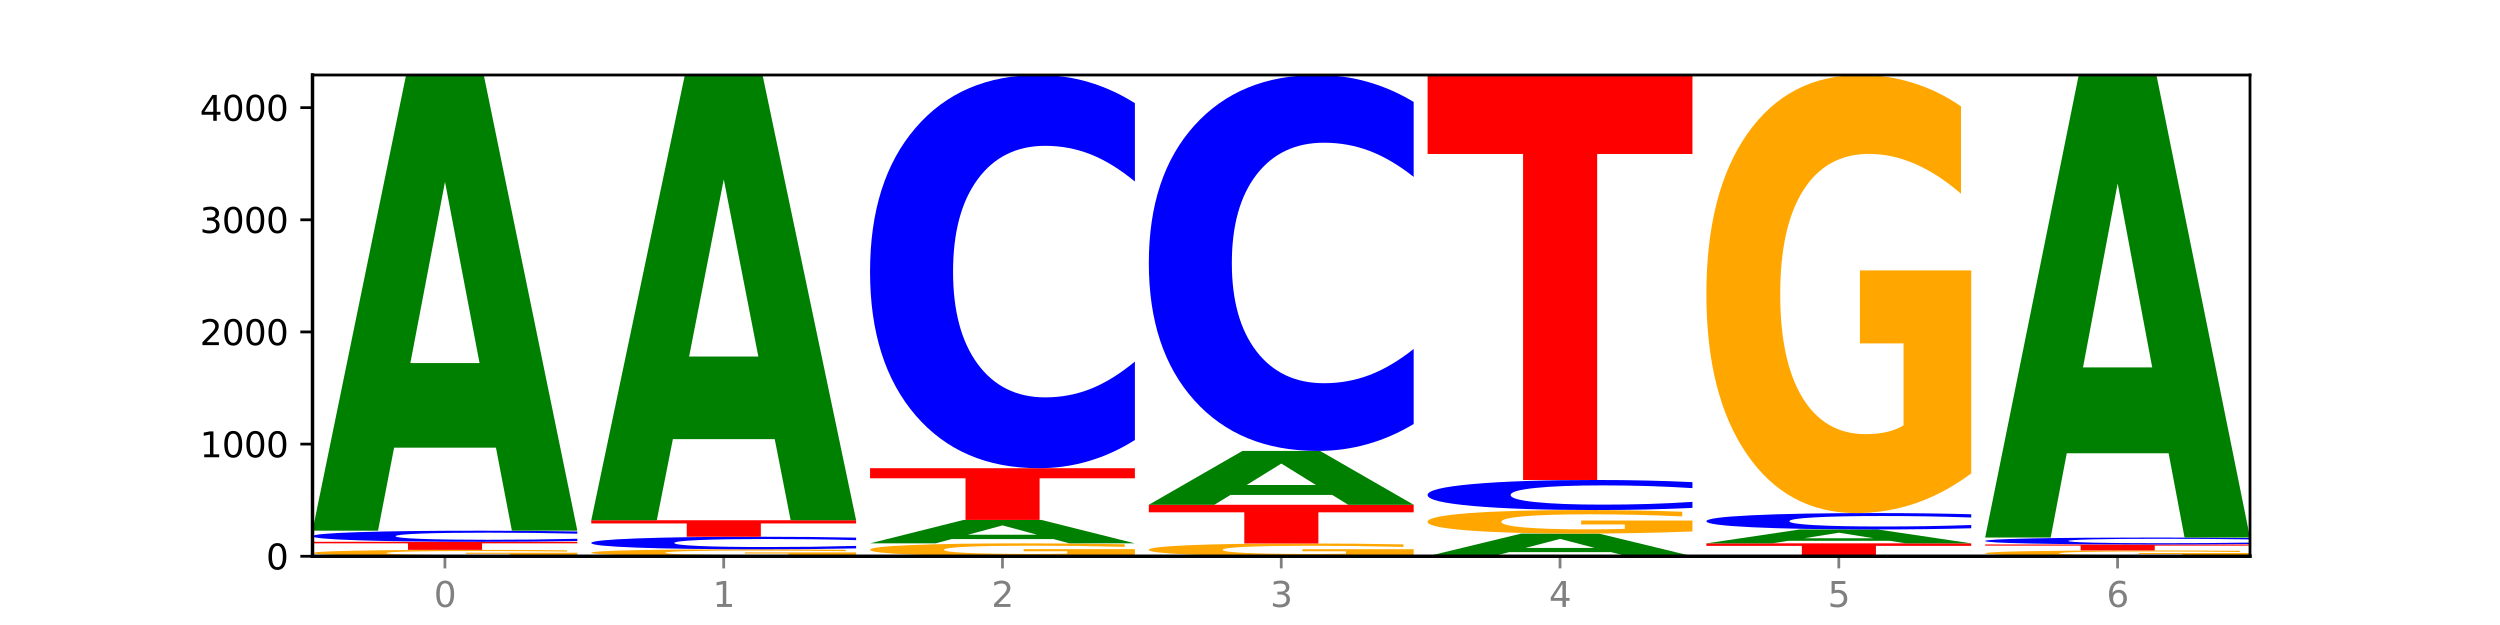
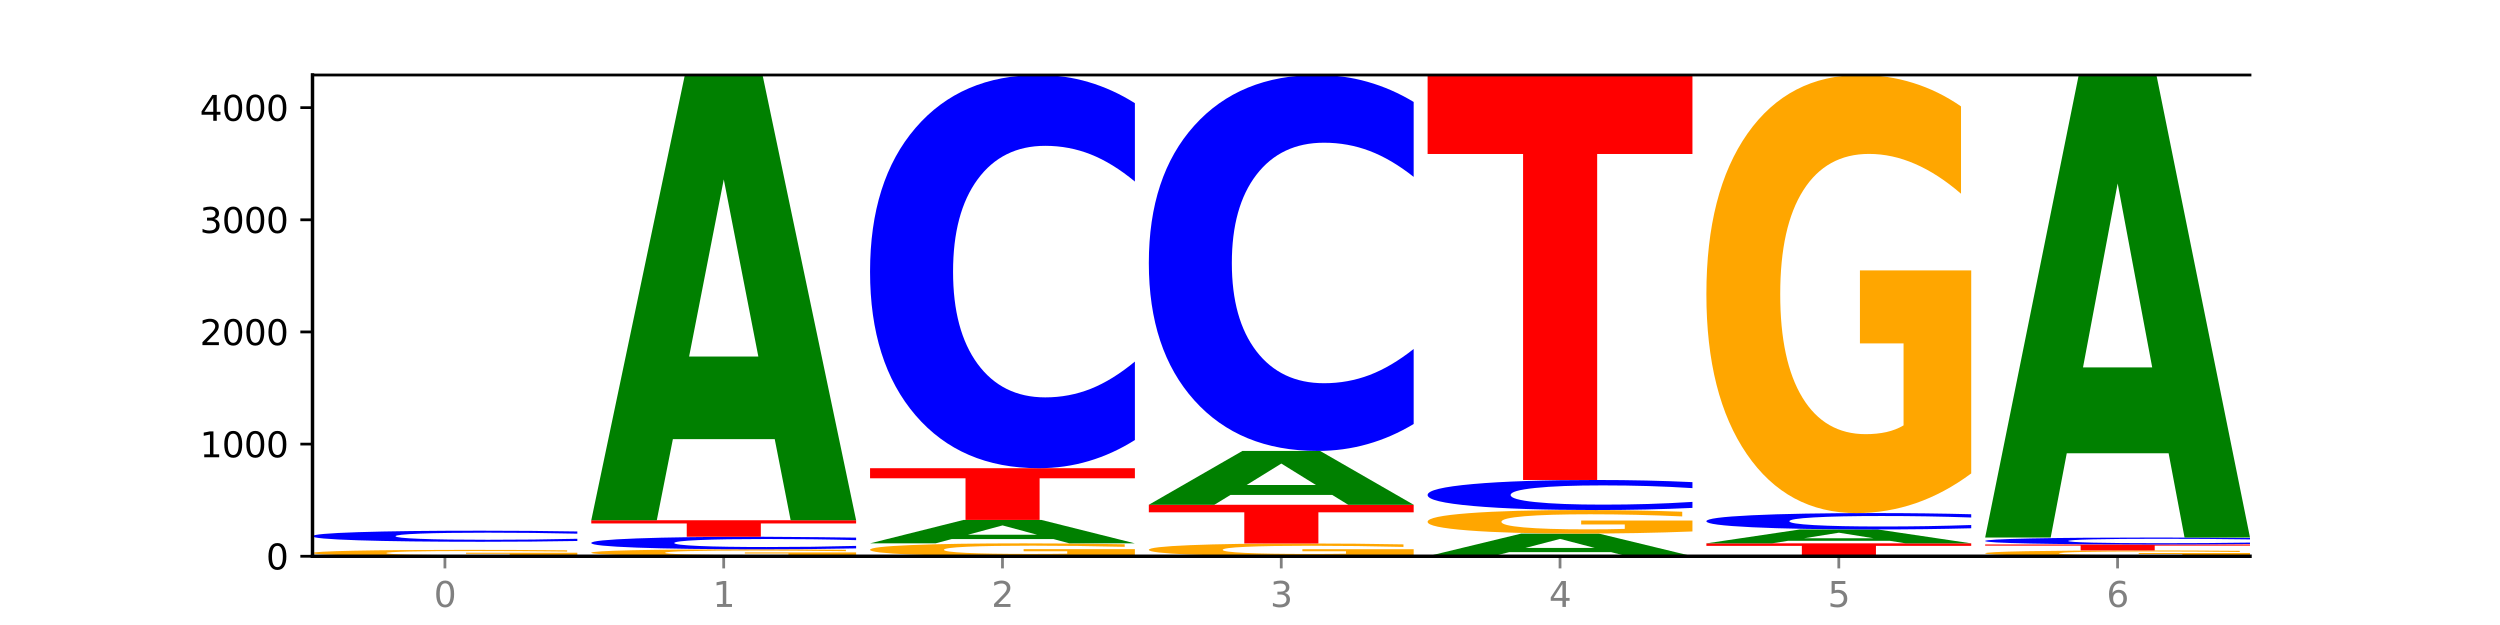
<svg xmlns="http://www.w3.org/2000/svg" xmlns:xlink="http://www.w3.org/1999/xlink" width="720pt" height="180pt" viewBox="0 0 720 180" version="1.1">
  <defs>
    <style type="text/css">*{stroke-linejoin: round; stroke-linecap: butt}</style>
  </defs>
  <g id="figure_1">
    <g id="patch_1">
      <path d="M 0 180  L 720 180  L 720 0  L 0 0  z " style="fill: #ffffff" />
    </g>
    <g id="axes_1">
      <g id="patch_2">
-         <path d="M 90 160.2  L 648 160.2  L 648 21.6  L 90 21.6  z " style="fill: #ffffff" />
-       </g>
+         </g>
      <g id="line2d_1">
-         <path d="M 90 160.2  L 648 160.2  " clip-path="url(#p049d402b51)" style="fill: none; stroke: #000000; stroke-width: 0.5; stroke-linecap: square" />
-       </g>
+         </g>
      <g id="patch_3">
        <path d="M 166.273 160.033  Q 158.581 160.117 150.308 160.159  Q 142.034 160.2 133.214 160.2  Q 113.282 160.2 101.641 159.952  Q 90 159.704 90 159.28  Q 90 158.851 101.846 158.605  Q 113.709 158.359 134.342 158.359  Q 142.291 158.359 149.573 158.392  Q 156.872 158.425 163.333 158.491  L 163.333 158.858  Q 156.667 158.774 150.068 158.732  Q 143.47 158.691 136.838 158.691  Q 124.564 158.691 117.914 158.843  Q 111.265 158.996 111.265 159.28  Q 111.265 159.561 117.675 159.715  Q 124.085 159.868 135.88 159.868  Q 139.094 159.868 141.846 159.86  Q 144.598 159.85 146.786 159.831  L 146.786 159.487  L 134.222 159.487  L 134.222 159.18  L 166.273 159.18  L 166.273 160.033  z " clip-path="url(#p049d402b51)" style="fill: #ffa600" />
      </g>
      <g id="patch_4">
-         <path d="M 90 156.033  L 166.273 156.033  L 166.273 156.487  L 138.833 156.487  L 138.833 158.359  L 117.494 158.359  L 117.494 156.487  L 90 156.487  L 90 156.033  z " clip-path="url(#p049d402b51)" style="fill: #ff0000" />
-       </g>
+         </g>
      <g id="patch_5">
        <path d="M 166.273 155.804  Q 159.893 155.918 152.994 155.975  Q 146.095 156.033 138.581 156.033  Q 116.174 156.033 103.087 155.603  Q 90 155.172 90 154.435  Q 90 153.696 103.087 153.266  Q 116.174 152.836 138.581 152.836  Q 146.095 152.836 152.994 152.894  Q 159.893 152.951 166.273 153.065  L 166.273 153.702  Q 159.836 153.552 153.59 153.482  Q 147.344 153.412 140.445 153.412  Q 128.069 153.412 120.978 153.684  Q 113.906 153.957 113.906 154.435  Q 113.906 154.912 120.978 155.185  Q 128.069 155.457 140.445 155.457  Q 147.344 155.457 153.59 155.387  Q 159.836 155.317 166.273 155.166  L 166.273 155.804  z " clip-path="url(#p049d402b51)" style="fill: #0000ff" />
      </g>
      <g id="patch_6">
-         <path d="M 142.835 128.929  L 113.501 128.929  L 108.87 152.836  L 90 152.836  L 116.948 21.6  L 139.326 21.6  L 166.273 152.836  L 147.419 152.836  L 142.835 128.929  z M 118.18 104.571  L 138.109 104.571  L 128.16 52.37  L 118.18 104.571  z " clip-path="url(#p049d402b51)" style="fill: #008000" />
-       </g>
+         </g>
      <g id="patch_7">
        <path d="M 246.561 160.019  Q 238.869 160.109 230.595 160.155  Q 222.322 160.2 213.501 160.2  Q 193.57 160.2 181.929 159.93  Q 170.288 159.661 170.288 159.199  Q 170.288 158.733 182.134 158.465  Q 193.997 158.197 214.63 158.197  Q 222.578 158.197 229.86 158.234  Q 237.159 158.27 243.621 158.341  L 243.621 158.74  Q 236.954 158.649 230.356 158.604  Q 223.758 158.558 217.125 158.558  Q 204.852 158.558 198.202 158.724  Q 191.553 158.89 191.553 159.199  Q 191.553 159.505 197.963 159.673  Q 204.373 159.839 216.168 159.839  Q 219.382 159.839 222.134 159.83  Q 224.886 159.82 227.074 159.799  L 227.074 159.424  L 214.51 159.424  L 214.51 159.091  L 246.561 159.091  L 246.561 160.019  z " clip-path="url(#p049d402b51)" style="fill: #ffa600" />
      </g>
      <g id="patch_8">
-         <path d="M 246.561 157.938  Q 240.181 158.067 233.282 158.132  Q 226.383 158.197 218.869 158.197  Q 196.462 158.197 183.375 157.71  Q 170.288 157.223 170.288 156.39  Q 170.288 155.553 183.375 155.067  Q 196.462 154.58 218.869 154.58  Q 226.383 154.58 233.282 154.646  Q 240.181 154.711 246.561 154.839  L 246.561 155.56  Q 240.123 155.39 233.878 155.311  Q 227.632 155.231 220.733 155.231  Q 208.357 155.231 201.266 155.54  Q 194.194 155.848 194.194 156.39  Q 194.194 156.929 201.266 157.238  Q 208.357 157.546 220.733 157.546  Q 227.632 157.546 233.878 157.467  Q 240.123 157.387 246.561 157.216  L 246.561 157.938  z " clip-path="url(#p049d402b51)" style="fill: #0000ff" />
+         <path d="M 246.561 157.938  Q 240.181 158.067 233.282 158.132  Q 226.383 158.197 218.869 158.197  Q 196.462 158.197 183.375 157.71  Q 170.288 157.223 170.288 156.39  Q 170.288 155.553 183.375 155.067  Q 196.462 154.58 218.869 154.58  Q 240.181 154.711 246.561 154.839  L 246.561 155.56  Q 240.123 155.39 233.878 155.311  Q 227.632 155.231 220.733 155.231  Q 208.357 155.231 201.266 155.54  Q 194.194 155.848 194.194 156.39  Q 194.194 156.929 201.266 157.238  Q 208.357 157.546 220.733 157.546  Q 227.632 157.546 233.878 157.467  Q 240.123 157.387 246.561 157.216  L 246.561 157.938  z " clip-path="url(#p049d402b51)" style="fill: #0000ff" />
      </g>
      <g id="patch_9">
        <path d="M 170.288 149.832  L 246.561 149.832  L 246.561 150.758  L 219.12 150.758  L 219.12 154.58  L 197.782 154.58  L 197.782 150.758  L 170.288 150.758  L 170.288 149.832  z " clip-path="url(#p049d402b51)" style="fill: #ff0000" />
      </g>
      <g id="patch_10">
        <path d="M 223.122 126.472  L 193.789 126.472  L 189.157 149.832  L 170.288 149.832  L 197.235 21.6  L 219.614 21.6  L 246.561 149.832  L 227.707 149.832  L 223.122 126.472  z M 198.467 102.672  L 218.397 102.672  L 208.448 51.665  L 198.467 102.672  z " clip-path="url(#p049d402b51)" style="fill: #008000" />
      </g>
      <g id="patch_11">
        <path d="M 326.849 159.864  Q 319.157 160.032 310.883 160.116  Q 302.61 160.2 293.789 160.2  Q 273.858 160.2 262.217 159.7  Q 250.576 159.199 250.576 158.344  Q 250.576 157.478 262.422 156.982  Q 274.285 156.485 294.917 156.485  Q 302.866 156.485 310.148 156.553  Q 317.447 156.62 323.909 156.752  L 323.909 157.492  Q 317.242 157.323 310.644 157.239  Q 304.046 157.155 297.413 157.155  Q 285.14 157.155 278.49 157.463  Q 271.84 157.771 271.84 158.344  Q 271.84 158.912 278.251 159.222  Q 284.661 159.531 296.456 159.531  Q 299.669 159.531 302.422 159.513  Q 305.174 159.495 307.362 159.456  L 307.362 158.761  L 294.798 158.761  L 294.798 158.142  L 326.849 158.142  L 326.849 159.864  z " clip-path="url(#p049d402b51)" style="fill: #ffa600" />
      </g>
      <g id="patch_12">
        <path d="M 303.41 155.256  L 274.077 155.256  L 269.445 156.485  L 250.576 156.485  L 277.523 149.735  L 299.901 149.735  L 326.849 156.485  L 307.995 156.485  L 303.41 155.256  z M 278.755 154.003  L 298.685 154.003  L 288.736 151.318  L 278.755 154.003  z " clip-path="url(#p049d402b51)" style="fill: #008000" />
      </g>
      <g id="patch_13">
        <path d="M 250.576 134.844  L 326.849 134.844  L 326.849 137.748  L 299.408 137.748  L 299.408 149.735  L 278.069 149.735  L 278.069 137.748  L 250.576 137.748  L 250.576 134.844  z " clip-path="url(#p049d402b51)" style="fill: #ff0000" />
      </g>
      <g id="patch_14">
        <path d="M 326.849 126.727  Q 320.469 130.751 313.57 132.786  Q 306.671 134.844 299.157 134.844  Q 276.749 134.844 263.663 119.592  Q 250.576 104.34 250.576 78.257  Q 250.576 52.081 263.663 36.852  Q 276.749 21.6 299.157 21.6  Q 306.671 21.6 313.57 23.659  Q 320.469 25.694 326.849 29.717  L 326.849 52.291  Q 320.411 46.958 314.166 44.478  Q 307.92 41.998 301.021 41.998  Q 288.645 41.998 281.554 51.66  Q 274.482 61.298 274.482 78.257  Q 274.482 95.147 281.554 104.808  Q 288.645 114.446 301.021 114.446  Q 307.92 114.446 314.166 111.966  Q 320.411 109.463 326.849 104.13  L 326.849 126.727  z " clip-path="url(#p049d402b51)" style="fill: #0000ff" />
      </g>
      <g id="patch_15">
        <path d="M 407.137 159.867  Q 399.444 160.033 391.171 160.117  Q 382.897 160.2 374.077 160.2  Q 354.145 160.2 342.504 159.704  Q 330.863 159.208 330.863 158.36  Q 330.863 157.502 342.709 157.01  Q 354.573 156.518 375.205 156.518  Q 383.154 156.518 390.436 156.585  Q 397.735 156.651 404.197 156.782  L 404.197 157.516  Q 397.53 157.348 390.932 157.265  Q 384.333 157.181 377.701 157.181  Q 365.427 157.181 358.778 157.487  Q 352.128 157.792 352.128 158.36  Q 352.128 158.923 358.538 159.23  Q 364.949 159.537 376.744 159.537  Q 379.957 159.537 382.709 159.519  Q 385.462 159.501 387.65 159.463  L 387.65 158.774  L 375.085 158.774  L 375.085 158.16  L 407.137 158.16  L 407.137 159.867  z " clip-path="url(#p049d402b51)" style="fill: #ffa600" />
      </g>
      <g id="patch_16">
        <path d="M 330.863 145.374  L 407.137 145.374  L 407.137 147.548  L 379.696 147.548  L 379.696 156.518  L 358.357 156.518  L 358.357 147.548  L 330.863 147.548  L 330.863 145.374  z " clip-path="url(#p049d402b51)" style="fill: #ff0000" />
      </g>
      <g id="patch_17">
        <path d="M 383.698 142.55  L 354.364 142.55  L 349.733 145.374  L 330.863 145.374  L 357.811 129.87  L 380.189 129.87  L 407.137 145.374  L 388.283 145.374  L 383.698 142.55  z M 359.043 139.672  L 378.973 139.672  L 369.023 133.505  L 359.043 139.672  z " clip-path="url(#p049d402b51)" style="fill: #008000" />
      </g>
      <g id="patch_18">
        <path d="M 407.137 122.109  Q 400.757 125.956 393.858 127.902  Q 386.959 129.87 379.445 129.87  Q 357.037 129.87 343.95 115.288  Q 330.863 100.706 330.863 75.769  Q 330.863 50.742 343.95 36.182  Q 357.037 21.6 379.445 21.6  Q 386.959 21.6 393.858 23.568  Q 400.757 25.514 407.137 29.361  L 407.137 50.943  Q 400.699 45.844 394.453 43.473  Q 388.208 41.102 381.309 41.102  Q 368.933 41.102 361.842 50.339  Q 354.77 59.554 354.77 75.769  Q 354.77 91.916 361.842 101.153  Q 368.933 110.368 381.309 110.368  Q 388.208 110.368 394.453 107.997  Q 400.699 105.604 407.137 100.505  L 407.137 122.109  z " clip-path="url(#p049d402b51)" style="fill: #0000ff" />
      </g>
      <g id="patch_19">
        <path d="M 463.986 159.011  L 434.652 159.011  L 430.021 160.2  L 411.151 160.2  L 438.099 153.675  L 460.477 153.675  L 487.424 160.2  L 468.571 160.2  L 463.986 159.011  z M 439.331 157.8  L 459.261 157.8  L 449.311 155.205  L 439.331 157.8  z " clip-path="url(#p049d402b51)" style="fill: #008000" />
      </g>
      <g id="patch_20">
        <path d="M 487.424 153.062  Q 479.732 153.369 471.459 153.523  Q 463.185 153.675 454.365 153.675  Q 434.433 153.675 422.792 152.762  Q 411.151 151.848 411.151 150.286  Q 411.151 148.705 422.997 147.799  Q 434.86 146.892 455.493 146.892  Q 463.442 146.892 470.724 147.016  Q 478.023 147.138 484.484 147.379  L 484.484 148.731  Q 477.818 148.421 471.219 148.268  Q 464.621 148.114 457.989 148.114  Q 445.715 148.114 439.066 148.677  Q 432.416 149.239 432.416 150.286  Q 432.416 151.323 438.826 151.889  Q 445.236 152.454 457.031 152.454  Q 460.245 152.454 462.997 152.421  Q 465.749 152.388 467.937 152.318  L 467.937 151.048  L 455.373 151.048  L 455.373 149.917  L 487.424 149.917  L 487.424 153.062  z " clip-path="url(#p049d402b51)" style="fill: #ffa600" />
      </g>
      <g id="patch_21">
        <path d="M 487.424 146.272  Q 481.044 146.579 474.145 146.735  Q 467.246 146.892 459.732 146.892  Q 437.325 146.892 424.238 145.726  Q 411.151 144.561 411.151 142.567  Q 411.151 140.566 424.238 139.402  Q 437.325 138.236 459.732 138.236  Q 467.246 138.236 474.145 138.393  Q 481.044 138.549 487.424 138.856  L 487.424 140.582  Q 480.987 140.174 474.741 139.985  Q 468.495 139.795 461.596 139.795  Q 449.221 139.795 442.129 140.534  Q 435.057 141.27 435.057 142.567  Q 435.057 143.858 442.129 144.596  Q 449.221 145.333 461.596 145.333  Q 468.495 145.333 474.741 145.144  Q 480.987 144.952 487.424 144.544  L 487.424 146.272  z " clip-path="url(#p049d402b51)" style="fill: #0000ff" />
      </g>
      <g id="patch_22">
        <path d="M 411.151 21.6  L 487.424 21.6  L 487.424 44.347  L 459.984 44.347  L 459.984 138.236  L 438.645 138.236  L 438.645 44.347  L 411.151 44.347  L 411.151 21.6  z " clip-path="url(#p049d402b51)" style="fill: #ff0000" />
      </g>
      <g id="patch_23">
        <path d="M 491.439 156.485  L 567.712 156.485  L 567.712 157.21  L 540.272 157.21  L 540.272 160.2  L 518.933 160.2  L 518.933 157.21  L 491.439 157.21  L 491.439 156.485  z " clip-path="url(#p049d402b51)" style="fill: #ff0000" />
      </g>
      <g id="patch_24">
        <path d="M 544.273 155.756  L 514.94 155.756  L 510.308 156.485  L 491.439 156.485  L 518.386 152.48  L 540.765 152.48  L 567.712 156.485  L 548.858 156.485  L 544.273 155.756  z M 519.618 155.012  L 539.548 155.012  L 529.599 153.419  L 519.618 155.012  z " clip-path="url(#p049d402b51)" style="fill: #008000" />
      </g>
      <g id="patch_25">
        <path d="M 567.712 152.142  Q 561.332 152.31 554.433 152.395  Q 547.534 152.48 540.02 152.48  Q 517.613 152.48 504.526 151.845  Q 491.439 151.21 491.439 150.124  Q 491.439 149.034 504.526 148.4  Q 517.613 147.764 540.02 147.764  Q 547.534 147.764 554.433 147.85  Q 561.332 147.935 567.712 148.102  L 567.712 149.043  Q 561.274 148.82 555.029 148.717  Q 548.783 148.614 541.884 148.614  Q 529.508 148.614 522.417 149.016  Q 515.345 149.418 515.345 150.124  Q 515.345 150.827 522.417 151.229  Q 529.508 151.631 541.884 151.631  Q 548.783 151.631 555.029 151.528  Q 561.274 151.423 567.712 151.201  L 567.712 152.142  z " clip-path="url(#p049d402b51)" style="fill: #0000ff" />
      </g>
      <g id="patch_26">
        <path d="M 567.712 136.349  Q 560.02 142.057 551.746 144.924  Q 543.473 147.764 534.652 147.764  Q 514.721 147.764 503.08 130.772  Q 491.439 113.78 491.439 84.721  Q 491.439 55.324 503.285 38.462  Q 515.148 21.6 535.781 21.6  Q 543.729 21.6 551.011 23.893  Q 558.311 26.161 564.772 30.643  L 564.772 55.793  Q 558.105 50.033 551.507 47.193  Q 544.909 44.326 538.276 44.326  Q 526.003 44.326 519.353 54.803  Q 512.704 65.253 512.704 84.721  Q 512.704 104.007 519.114 114.536  Q 525.524 125.039 537.319 125.039  Q 540.533 125.039 543.285 124.439  Q 546.037 123.814 548.225 122.511  L 548.225 98.899  L 535.661 98.899  L 535.661 77.867  L 567.712 77.867  L 567.712 136.349  z " clip-path="url(#p049d402b51)" style="fill: #ffa600" />
      </g>
      <g id="patch_27">
        <path d="M 648 160.048  Q 640.308 160.124 632.034 160.162  Q 623.761 160.2 614.94 160.2  Q 595.009 160.2 583.368 159.974  Q 571.727 159.748 571.727 159.361  Q 571.727 158.969 583.573 158.745  Q 595.436 158.52 616.068 158.52  Q 624.017 158.52 631.299 158.551  Q 638.598 158.581 645.06 158.641  L 645.06 158.976  Q 638.393 158.899 631.795 158.861  Q 625.197 158.823 618.564 158.823  Q 606.291 158.823 599.641 158.962  Q 592.992 159.102 592.992 159.361  Q 592.992 159.617 599.402 159.758  Q 605.812 159.897 617.607 159.897  Q 620.821 159.897 623.573 159.889  Q 626.325 159.881 628.513 159.864  L 628.513 159.549  L 615.949 159.549  L 615.949 159.269  L 648 159.269  L 648 160.048  z " clip-path="url(#p049d402b51)" style="fill: #ffa600" />
      </g>
      <g id="patch_28">
        <path d="M 571.727 156.808  L 648 156.808  L 648 157.142  L 620.559 157.142  L 620.559 158.52  L 599.221 158.52  L 599.221 157.142  L 571.727 157.142  L 571.727 156.808  z " clip-path="url(#p049d402b51)" style="fill: #ff0000" />
      </g>
      <g id="patch_29">
        <path d="M 648 156.665  Q 641.62 156.736 634.721 156.772  Q 627.822 156.808 620.308 156.808  Q 597.901 156.808 584.814 156.539  Q 571.727 156.269 571.727 155.808  Q 571.727 155.345 584.814 155.076  Q 597.901 154.806 620.308 154.806  Q 627.822 154.806 634.721 154.842  Q 641.62 154.878 648 154.949  L 648 155.349  Q 641.562 155.254 635.317 155.21  Q 629.071 155.167 622.172 155.167  Q 609.796 155.167 602.705 155.337  Q 595.633 155.508 595.633 155.808  Q 595.633 156.106 602.705 156.277  Q 609.796 156.448 622.172 156.448  Q 629.071 156.448 635.317 156.404  Q 641.562 156.36 648 156.265  L 648 156.665  z " clip-path="url(#p049d402b51)" style="fill: #0000ff" />
      </g>
      <g id="patch_30">
        <path d="M 624.561 130.54  L 595.228 130.54  L 590.596 154.806  L 571.727 154.806  L 598.674 21.6  L 621.052 21.6  L 648 154.806  L 629.146 154.806  L 624.561 130.54  z M 599.906 105.817  L 619.836 105.817  L 609.887 52.832  L 599.906 105.817  z " clip-path="url(#p049d402b51)" style="fill: #008000" />
      </g>
      <g id="matplotlib.axis_1">
        <g id="xtick_1">
          <g id="line2d_2">
            <defs>
              <path id="m7e4642c67d" d="M 0 0  L 0 3.5  " style="stroke: #808080; stroke-width: 0.8" />
            </defs>
            <g>
              <use xlink:href="#m7e4642c67d" x="128.137" y="160.2" style="fill: #808080; stroke: #808080; stroke-width: 0.8" />
            </g>
          </g>
          <g id="text_1">
            <g style="fill: #808080" transform="translate(124.955 174.798) scale(0.1 -0.1)">
              <defs>
                <path id="DejaVuSans-30" d="M 2034 4250  Q 1547 4250 1301 3770  Q 1056 3291 1056 2328  Q 1056 1369 1301 889  Q 1547 409 2034 409  Q 2525 409 2770 889  Q 3016 1369 3016 2328  Q 3016 3291 2770 3770  Q 2525 4250 2034 4250  z M 2034 4750  Q 2819 4750 3233 4129  Q 3647 3509 3647 2328  Q 3647 1150 3233 529  Q 2819 -91 2034 -91  Q 1250 -91 836 529  Q 422 1150 422 2328  Q 422 3509 836 4129  Q 1250 4750 2034 4750  z " transform="scale(0.016)" />
              </defs>
              <use xlink:href="#DejaVuSans-30" />
            </g>
          </g>
        </g>
        <g id="xtick_2">
          <g id="line2d_3">
            <g>
              <use xlink:href="#m7e4642c67d" x="208.424" y="160.2" style="fill: #808080; stroke: #808080; stroke-width: 0.8" />
            </g>
          </g>
          <g id="text_2">
            <g style="fill: #808080" transform="translate(205.243 174.798) scale(0.1 -0.1)">
              <defs>
                <path id="DejaVuSans-31" d="M 794 531  L 1825 531  L 1825 4091  L 703 3866  L 703 4441  L 1819 4666  L 2450 4666  L 2450 531  L 3481 531  L 3481 0  L 794 0  L 794 531  z " transform="scale(0.016)" />
              </defs>
              <use xlink:href="#DejaVuSans-31" />
            </g>
          </g>
        </g>
        <g id="xtick_3">
          <g id="line2d_4">
            <g>
              <use xlink:href="#m7e4642c67d" x="288.712" y="160.2" style="fill: #808080; stroke: #808080; stroke-width: 0.8" />
            </g>
          </g>
          <g id="text_3">
            <g style="fill: #808080" transform="translate(285.531 174.798) scale(0.1 -0.1)">
              <defs>
                <path id="DejaVuSans-32" d="M 1228 531  L 3431 531  L 3431 0  L 469 0  L 469 531  Q 828 903 1448 1529  Q 2069 2156 2228 2338  Q 2531 2678 2651 2914  Q 2772 3150 2772 3378  Q 2772 3750 2511 3984  Q 2250 4219 1831 4219  Q 1534 4219 1204 4116  Q 875 4013 500 3803  L 500 4441  Q 881 4594 1212 4672  Q 1544 4750 1819 4750  Q 2544 4750 2975 4387  Q 3406 4025 3406 3419  Q 3406 3131 3298 2873  Q 3191 2616 2906 2266  Q 2828 2175 2409 1742  Q 1991 1309 1228 531  z " transform="scale(0.016)" />
              </defs>
              <use xlink:href="#DejaVuSans-32" />
            </g>
          </g>
        </g>
        <g id="xtick_4">
          <g id="line2d_5">
            <g>
              <use xlink:href="#m7e4642c67d" x="369" y="160.2" style="fill: #808080; stroke: #808080; stroke-width: 0.8" />
            </g>
          </g>
          <g id="text_4">
            <g style="fill: #808080" transform="translate(365.819 174.798) scale(0.1 -0.1)">
              <defs>
                <path id="DejaVuSans-33" d="M 2597 2516  Q 3050 2419 3304 2112  Q 3559 1806 3559 1356  Q 3559 666 3084 287  Q 2609 -91 1734 -91  Q 1441 -91 1130 -33  Q 819 25 488 141  L 488 750  Q 750 597 1062 519  Q 1375 441 1716 441  Q 2309 441 2620 675  Q 2931 909 2931 1356  Q 2931 1769 2642 2001  Q 2353 2234 1838 2234  L 1294 2234  L 1294 2753  L 1863 2753  Q 2328 2753 2575 2939  Q 2822 3125 2822 3475  Q 2822 3834 2567 4026  Q 2313 4219 1838 4219  Q 1578 4219 1281 4162  Q 984 4106 628 3988  L 628 4550  Q 988 4650 1302 4700  Q 1616 4750 1894 4750  Q 2613 4750 3031 4423  Q 3450 4097 3450 3541  Q 3450 3153 3228 2886  Q 3006 2619 2597 2516  z " transform="scale(0.016)" />
              </defs>
              <use xlink:href="#DejaVuSans-33" />
            </g>
          </g>
        </g>
        <g id="xtick_5">
          <g id="line2d_6">
            <g>
              <use xlink:href="#m7e4642c67d" x="449.288" y="160.2" style="fill: #808080; stroke: #808080; stroke-width: 0.8" />
            </g>
          </g>
          <g id="text_5">
            <g style="fill: #808080" transform="translate(446.107 174.798) scale(0.1 -0.1)">
              <defs>
                <path id="DejaVuSans-34" d="M 2419 4116  L 825 1625  L 2419 1625  L 2419 4116  z M 2253 4666  L 3047 4666  L 3047 1625  L 3713 1625  L 3713 1100  L 3047 1100  L 3047 0  L 2419 0  L 2419 1100  L 313 1100  L 313 1709  L 2253 4666  z " transform="scale(0.016)" />
              </defs>
              <use xlink:href="#DejaVuSans-34" />
            </g>
          </g>
        </g>
        <g id="xtick_6">
          <g id="line2d_7">
            <g>
              <use xlink:href="#m7e4642c67d" x="529.576" y="160.2" style="fill: #808080; stroke: #808080; stroke-width: 0.8" />
            </g>
          </g>
          <g id="text_6">
            <g style="fill: #808080" transform="translate(526.394 174.798) scale(0.1 -0.1)">
              <defs>
                <path id="DejaVuSans-35" d="M 691 4666  L 3169 4666  L 3169 4134  L 1269 4134  L 1269 2991  Q 1406 3038 1543 3061  Q 1681 3084 1819 3084  Q 2600 3084 3056 2656  Q 3513 2228 3513 1497  Q 3513 744 3044 326  Q 2575 -91 1722 -91  Q 1428 -91 1123 -41  Q 819 9 494 109  L 494 744  Q 775 591 1075 516  Q 1375 441 1709 441  Q 2250 441 2565 725  Q 2881 1009 2881 1497  Q 2881 1984 2565 2268  Q 2250 2553 1709 2553  Q 1456 2553 1204 2497  Q 953 2441 691 2322  L 691 4666  z " transform="scale(0.016)" />
              </defs>
              <use xlink:href="#DejaVuSans-35" />
            </g>
          </g>
        </g>
        <g id="xtick_7">
          <g id="line2d_8">
            <g>
              <use xlink:href="#m7e4642c67d" x="609.863" y="160.2" style="fill: #808080; stroke: #808080; stroke-width: 0.8" />
            </g>
          </g>
          <g id="text_7">
            <g style="fill: #808080" transform="translate(606.682 174.798) scale(0.1 -0.1)">
              <defs>
                <path id="DejaVuSans-36" d="M 2113 2584  Q 1688 2584 1439 2293  Q 1191 2003 1191 1497  Q 1191 994 1439 701  Q 1688 409 2113 409  Q 2538 409 2786 701  Q 3034 994 3034 1497  Q 3034 2003 2786 2293  Q 2538 2584 2113 2584  z M 3366 4563  L 3366 3988  Q 3128 4100 2886 4159  Q 2644 4219 2406 4219  Q 1781 4219 1451 3797  Q 1122 3375 1075 2522  Q 1259 2794 1537 2939  Q 1816 3084 2150 3084  Q 2853 3084 3261 2657  Q 3669 2231 3669 1497  Q 3669 778 3244 343  Q 2819 -91 2113 -91  Q 1303 -91 875 529  Q 447 1150 447 2328  Q 447 3434 972 4092  Q 1497 4750 2381 4750  Q 2619 4750 2861 4703  Q 3103 4656 3366 4563  z " transform="scale(0.016)" />
              </defs>
              <use xlink:href="#DejaVuSans-36" />
            </g>
          </g>
        </g>
      </g>
      <g id="matplotlib.axis_2">
        <g id="ytick_1">
          <g id="line2d_9">
            <defs>
              <path id="mcef634d36d" d="M 0 0  L -3.5 0  " style="stroke: #000000; stroke-width: 0.8" />
            </defs>
            <g>
              <use xlink:href="#mcef634d36d" x="90" y="160.2" style="stroke: #000000; stroke-width: 0.8" />
            </g>
          </g>
          <g id="text_8">
            <g transform="translate(76.638 163.999) scale(0.1 -0.1)">
              <use xlink:href="#DejaVuSans-30" />
            </g>
          </g>
        </g>
        <g id="ytick_2">
          <g id="line2d_10">
            <g>
              <use xlink:href="#mcef634d36d" x="90" y="127.9" style="stroke: #000000; stroke-width: 0.8" />
            </g>
          </g>
          <g id="text_9">
            <g transform="translate(57.55 131.699) scale(0.1 -0.1)">
              <use xlink:href="#DejaVuSans-31" />
              <use xlink:href="#DejaVuSans-30" x="63.623" />
              <use xlink:href="#DejaVuSans-30" x="127.246" />
              <use xlink:href="#DejaVuSans-30" x="190.869" />
            </g>
          </g>
        </g>
        <g id="ytick_3">
          <g id="line2d_11">
            <g>
              <use xlink:href="#mcef634d36d" x="90" y="95.6" style="stroke: #000000; stroke-width: 0.8" />
            </g>
          </g>
          <g id="text_10">
            <g transform="translate(57.55 99.399) scale(0.1 -0.1)">
              <use xlink:href="#DejaVuSans-32" />
              <use xlink:href="#DejaVuSans-30" x="63.623" />
              <use xlink:href="#DejaVuSans-30" x="127.246" />
              <use xlink:href="#DejaVuSans-30" x="190.869" />
            </g>
          </g>
        </g>
        <g id="ytick_4">
          <g id="line2d_12">
            <g>
              <use xlink:href="#mcef634d36d" x="90" y="63.3" style="stroke: #000000; stroke-width: 0.8" />
            </g>
          </g>
          <g id="text_11">
            <g transform="translate(57.55 67.099) scale(0.1 -0.1)">
              <use xlink:href="#DejaVuSans-33" />
              <use xlink:href="#DejaVuSans-30" x="63.623" />
              <use xlink:href="#DejaVuSans-30" x="127.246" />
              <use xlink:href="#DejaVuSans-30" x="190.869" />
            </g>
          </g>
        </g>
        <g id="ytick_5">
          <g id="line2d_13">
            <g>
              <use xlink:href="#mcef634d36d" x="90" y="30.999" style="stroke: #000000; stroke-width: 0.8" />
            </g>
          </g>
          <g id="text_12">
            <g transform="translate(57.55 34.799) scale(0.1 -0.1)">
              <use xlink:href="#DejaVuSans-34" />
              <use xlink:href="#DejaVuSans-30" x="63.623" />
              <use xlink:href="#DejaVuSans-30" x="127.246" />
              <use xlink:href="#DejaVuSans-30" x="190.869" />
            </g>
          </g>
        </g>
      </g>
      <g id="patch_31">
        <path d="M 90 160.2  L 90 21.6  " style="fill: none; stroke: #000000; stroke-linejoin: miter; stroke-linecap: square" />
      </g>
      <g id="patch_32">
-         <path d="M 648 160.2  L 648 21.6  " style="fill: none; stroke: #000000; stroke-width: 0.8; stroke-linejoin: miter; stroke-linecap: square" />
-       </g>
+         </g>
      <g id="patch_33">
        <path d="M 90 160.2  L 648 160.2  " style="fill: none; stroke: #000000; stroke-linejoin: miter; stroke-linecap: square" />
      </g>
      <g id="patch_34">
        <path d="M 90 21.6  L 648 21.6  " style="fill: none; stroke: #000000; stroke-width: 0.8; stroke-linejoin: miter; stroke-linecap: square" />
      </g>
    </g>
  </g>
  <defs>
    <clipPath id="p049d402b51">
      <rect x="90" y="21.6" width="558" height="138.6" />
    </clipPath>
  </defs>
</svg>